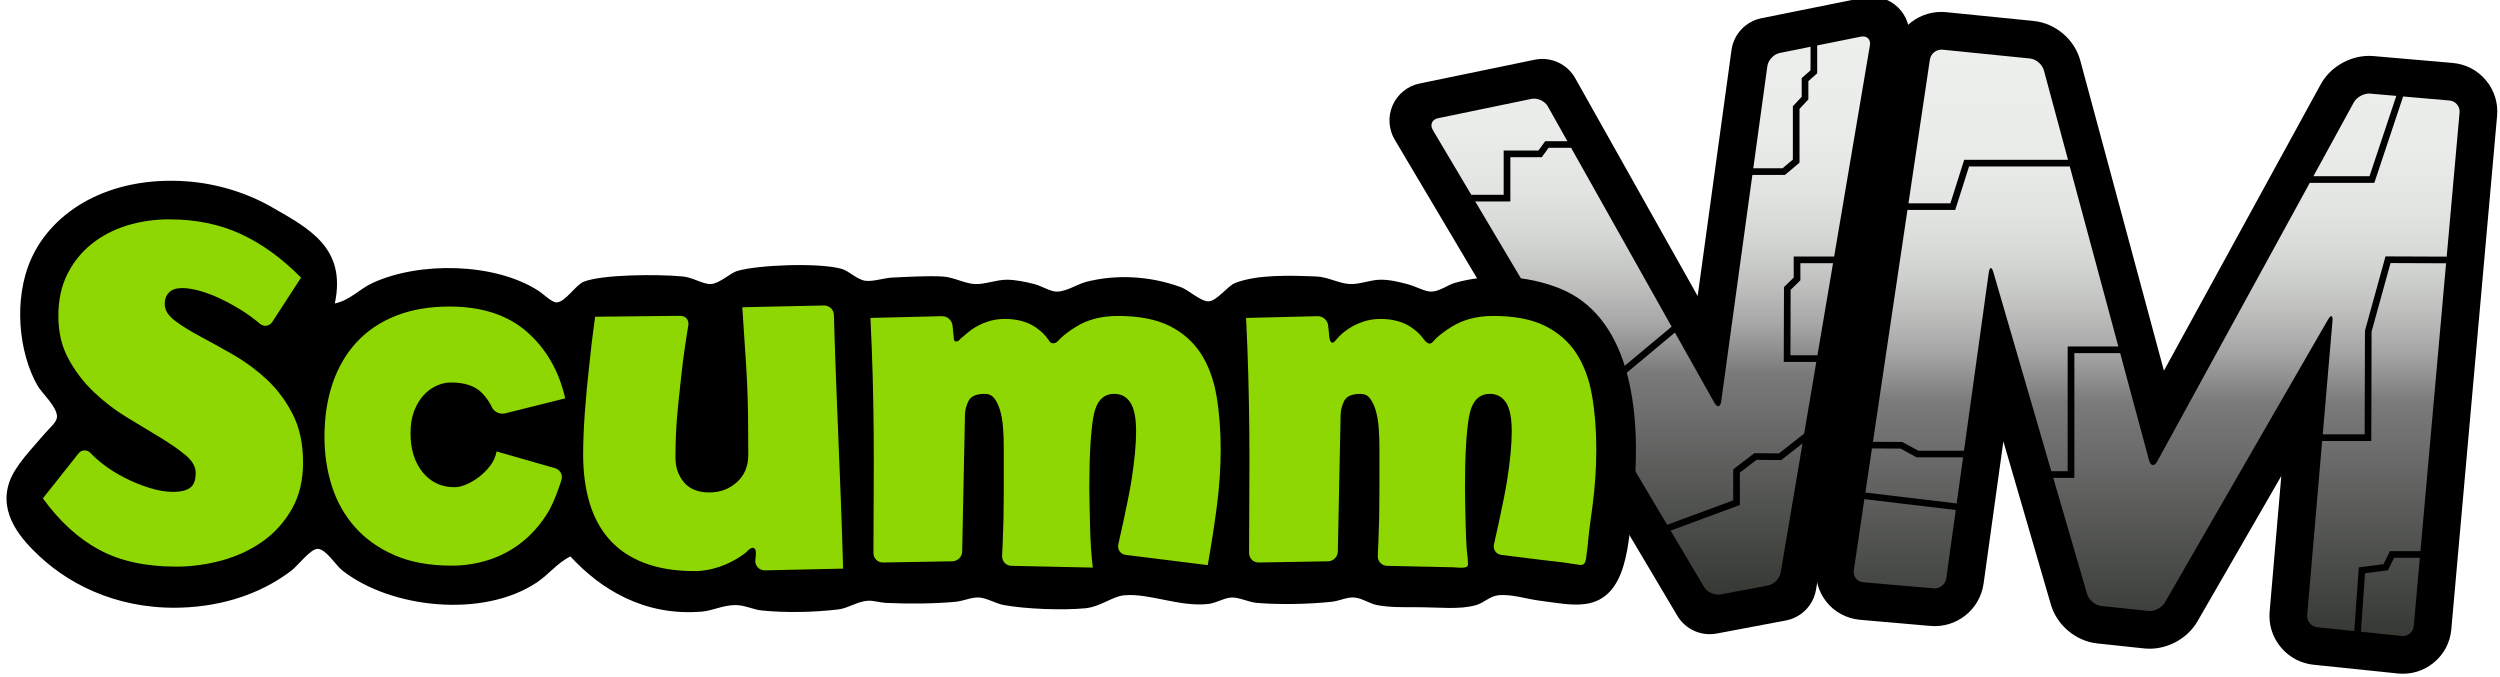
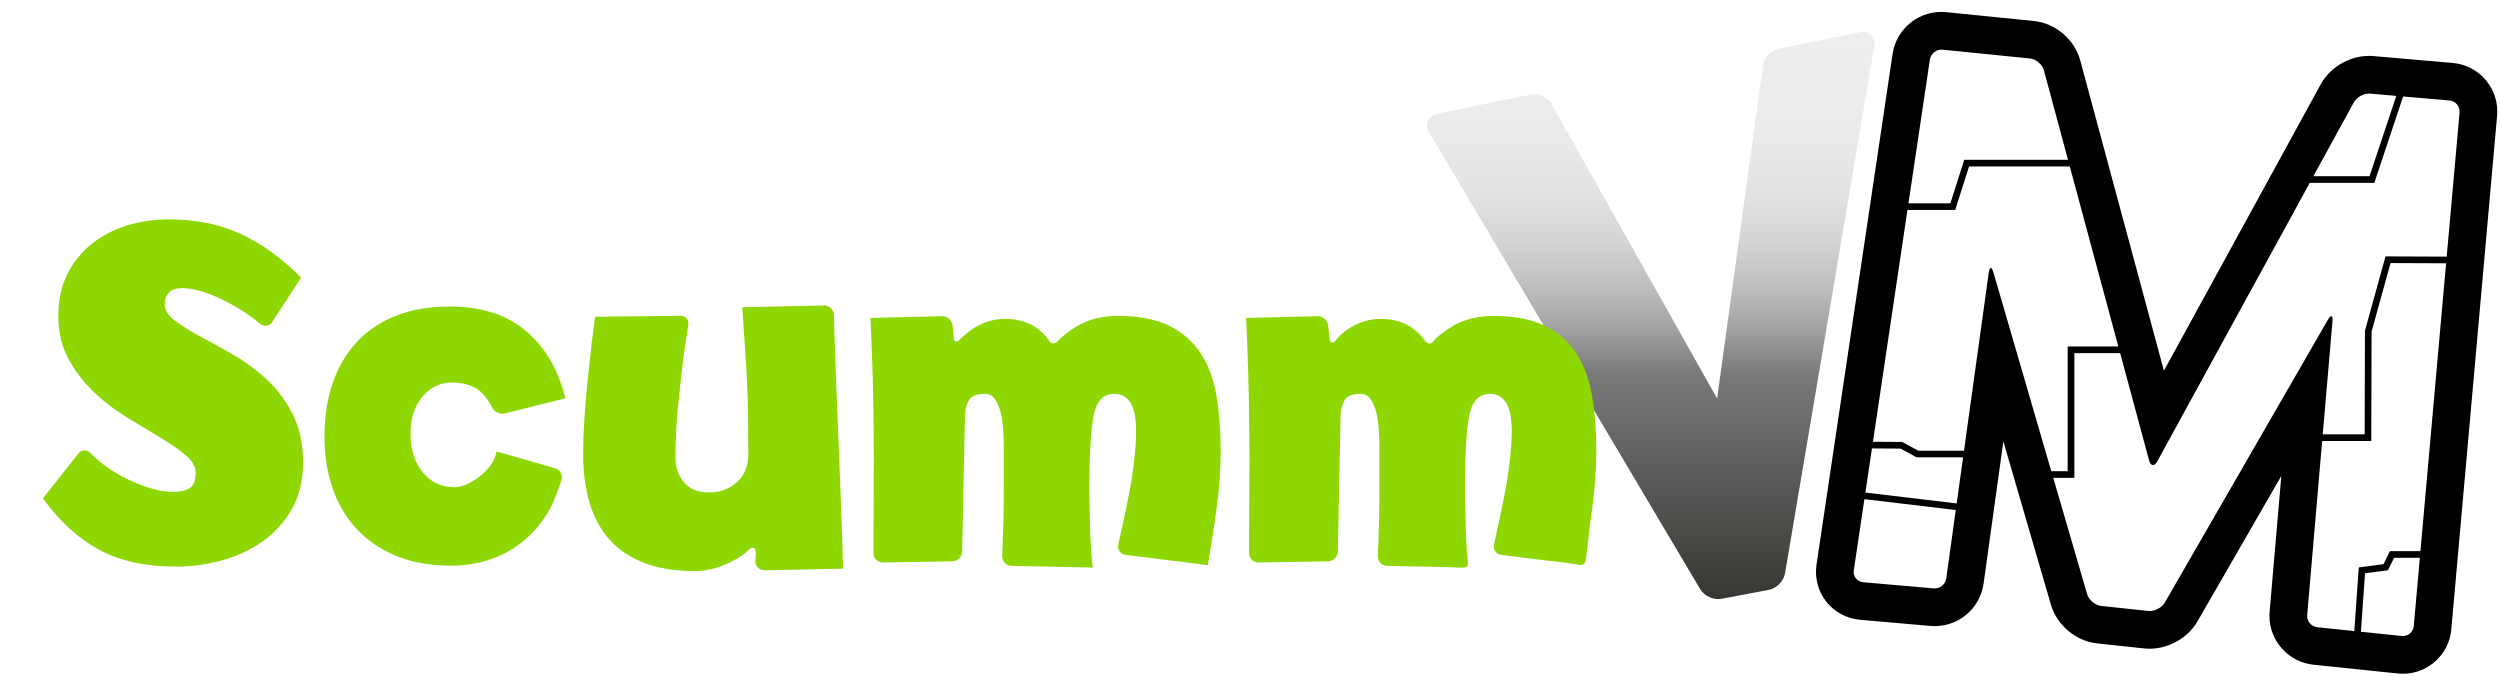
<svg xmlns="http://www.w3.org/2000/svg" xmlns:ns1="http://www.inkscape.org/namespaces/inkscape" xmlns:ns2="http://sodipodi.sourceforge.net/DTD/sodipodi-0.dtd" version="1.1" id="Layer_1" ns1:version="0.92.5 (2060ec1f9f, 2020-04-08)" ns2:version="0.32" ns1:output_extension="org.inkscape.output.svg.inkscape" ns2:docname="logo.svg" x="0px" y="0px" width="569.031" height="154.093" viewBox="-0.003 -0.001 569.031 154.093" enable-background="new -0.003 -0.001 566.931 154.093" xml:space="preserve">
  <defs id="defs3">
    <ns1:perspective id="perspective2709" ns1:vp_z="1160 : 170 : 1" ns2:type="inkscape:persp3d" ns1:vp_x="0 : 170 : 1" ns1:vp_y="0 : 1000 : 0" ns1:persp3d-origin="580 : 113.33333 : 1">
		</ns1:perspective>
  </defs>
  <ns2:namedview guidetolerance="10.0" ns1:zoom="1.3483795" showgrid="false" ns1:cx="415.38997" gridtolerance="10.0" ns1:cy="75.885406" bordercolor="#666666" pagecolor="#ffffff" borderopacity="1.0" objecttolerance="10.0" id="namedview2703" ns1:pageopacity="0.0" ns1:window-height="1139" ns1:pageshadow="2" ns1:window-y="0" ns1:current-layer="Layer_1" ns1:window-x="0" ns1:window-width="1920" ns1:window-maximized="1">
	</ns2:namedview>
  <g id="g61" transform="translate(1.483,-0.742)">
    <ns2:namedview guidetolerance="10.0" ns1:zoom="0.69913793" ns1:cx="580" gridtolerance="10.0" ns1:cy="178.71889" bordercolor="#666666" pagecolor="#ffffff" borderopacity="1.0" objecttolerance="10.0" id="base" ns1:pageopacity="0.0" ns1:window-height="725" ns1:pageshadow="2" ns1:window-y="25" ns1:current-layer="layer9" ns1:window-x="0" ns1:window-width="1280">
		</ns2:namedview>
    <g id="layer7" ns1:label="Contents M" ns1:groupmode="layer" ns2:insensitive="true">
      <linearGradient id="path27_1_" gradientUnits="userSpaceOnUse" x1="439.683" y1="979.901" x2="439.683" y2="1115.395" gradientTransform="translate(49.71,-968.872)">
        <stop offset="0" style="stop-color:#ECEFEB" id="stop7" />
        <stop offset="0.175" style="stop-color:#EAECE9" id="stop9" />
        <stop offset="0.28" style="stop-color:#E1E4E0" id="stop11" />
        <stop offset="0.366" style="stop-color:#D3D6D3" id="stop13" />
        <stop offset="0.443" style="stop-color:#C0C1BF" id="stop15" />
        <stop offset="0.513" style="stop-color:#A6A7A6" id="stop17" />
        <stop offset="0.577" style="stop-color:#878787" id="stop19" />
        <stop offset="0.6" style="stop-color:#7A7A7A" id="stop21" />
        <stop offset="1" style="stop-color:#343732" id="stop23" />
      </linearGradient>
-       <path id="path27" d="m 436.783,14.144 -17.318,116.254 c -0.141,0.942 0.103,1.867 0.683,2.603 0.58,0.736 1.423,1.187 2.37,1.271 l 16.047,1.399 c 1.91,0.168 3.686,-1.244 3.947,-3.146 0,0 8.807,-63.336 9.371,-67.417 1.156,3.975 20.719,71.149 20.719,71.149 0.504,1.722 2.293,3.222 4.078,3.41 l 10.701,1.14 c 1.773,0.188 3.861,-0.875 4.752,-2.418 0,0 34.193,-59.302 36.105,-62.614 -0.326,3.786 -5.582,64.872 -5.582,64.872 -0.01,0.104 -0.016,0.205 -0.016,0.31 0,1.805 1.385,3.369 3.209,3.56 l 19.23,1.987 c 0.938,0.099 1.854,-0.18 2.586,-0.778 0.729,-0.601 1.174,-1.447 1.258,-2.388 L 559.347,26.447 c 0.082,-0.938 -0.205,-1.854 -0.813,-2.578 -0.607,-0.724 -1.457,-1.168 -2.396,-1.25 l -18.051,-1.57 c -1.777,-0.155 -3.842,0.951 -4.699,2.516 l -44.734,81.701 c -0.004,0.006 -0.006,0.006 -0.008,0.01 -0.002,-0.004 -0.002,-0.004 -0.004,-0.01 L 464.703,16.483 c -0.469,-1.743 -2.244,-3.25 -4.041,-3.431 l -19.895,-2.003 c -1.918,-0.195 -3.701,1.194 -3.984,3.095 z" ns1:connector-curvature="0" style="fill:url(#path27_1_)" />
    </g>
    <g id="layer4" ns1:label="Silhouette M" ns1:groupmode="layer" ns2:insensitive="true">
      <path id="path29" d="m 564.333,19 c -1.908,-2.275 -4.586,-3.671 -7.543,-3.929 l -18.049,-1.569 c -4.77,-0.415 -9.699,2.227 -11.996,6.423 0,0 -24.188,44.166 -35.697,65.188 C 484.849,62.125 472.009,14.509 472.009,14.509 470.716,9.712 466.364,6.013 461.415,5.516 L 441.519,3.513 c -5.975,-0.601 -11.344,3.579 -12.229,9.516 l -17.317,116.256 c -0.442,2.984 0.364,6.049 2.228,8.406 1.858,2.354 4.647,3.855 7.658,4.121 l 16.043,1.4 c 5.963,0.521 11.277,-3.717 12.104,-9.646 0,0 2.26,-16.262 4.5,-32.362 5.41,18.58 10.822,37.168 10.822,37.168 1.363,4.68 5.699,8.31 10.545,8.821 l 10.703,1.142 c 4.746,0.504 9.725,-2.028 12.107,-6.164 0,0 9.551,-16.562 19.084,-33.092 -1.322,15.371 -2.66,30.918 -2.66,30.918 -0.027,0.317 -0.041,0.637 -0.041,0.949 0,5.629 4.309,10.506 10.002,11.094 l 19.229,1.992 c 2.971,0.307 5.875,-0.57 8.18,-2.472 2.307,-1.897 3.721,-4.582 3.984,-7.56 L 566.883,27.111 c 0.267,-2.952 -0.639,-5.834 -2.55,-8.111 z m -30.062,5.044 c 0.666,-1.218 2.344,-2.116 3.729,-1.996 l 5.943,0.517 -6.096,18.277 h -12.773 z m -93.607,-11.995 19.895,2.003 c 1.383,0.139 2.811,1.349 3.168,2.69 l 5.494,20.373 h -23.074 -0.553 l -0.168,0.527 -2.979,9.373 h -9.541 l 4.877,-32.722 c 0.203,-1.373 1.5,-2.382 2.881,-2.244 z m -9.561,90.799 3.496,1.902 0.17,0.092 h 0.191 10.377 l -1.459,10.486 -20.783,-2.473 1.498,-10.049 z m 7.547,31.819 -16.047,-1.401 c -1.383,-0.121 -2.348,-1.343 -2.143,-2.716 l 2.412,-16.196 20.797,2.476 -2.162,15.56 c -0.187,1.37 -1.474,2.396 -2.857,2.277 z m 13.586,-71.948 c -0.391,-1.333 -0.861,-1.297 -1.055,0.076 l -5.635,40.534 h -10.395 l -3.494,-1.899 -0.166,-0.093 -0.191,-0.002 -6.479,-0.041 7.855,-52.764 h 10.318 0.553 l 0.168,-0.528 2.98,-9.372 h 22.928 l 11.049,40.976 h -10.77 -0.764 v 0.756 27.635 h -3.723 z m 92.945,82.778 -9.295,-0.961 0.938,-13.306 4.813,-0.633 0.4,-0.054 0.18,-0.36 1.225,-2.479 h 5.861 l -1.385,15.541 c -0.126,1.38 -1.356,2.392 -2.737,2.252 z m 4.256,-19.309 h -6.473 -0.469 l -0.209,0.42 -1.252,2.541 -5.023,0.662 -0.609,0.08 -0.047,0.617 -0.975,13.869 -8.428,-0.871 c -1.379,-0.145 -2.412,-1.393 -2.293,-2.775 l 3.408,-39.619 h 10.426 0.756 l 0.002,-0.756 0.064,-24.132 4.314,-15.606 12.646,0.051 z m 5.977,-67.033 -13.355,-0.054 -0.574,-0.002 -0.152,0.557 -4.5,16.264 -0.027,0.098 V 76.12 L 536.74,99.6 h -9.541 l 2.217,-25.75 c 0.117,-1.383 -0.355,-1.531 -1.045,-0.329 l -37.113,64.363 c -0.691,1.203 -2.391,2.064 -3.77,1.918 l -10.701,-1.139 c -1.381,-0.146 -2.828,-1.356 -3.215,-2.688 l -7.709,-26.466 h 4.041 0.758 v -0.758 -27.633 h 10.426 l 6.58,24.403 c 0.361,1.338 1.203,1.439 1.869,0.224 l 34.709,-63.387 h 14.148 0.545 l 0.176,-0.518 6.379,-19.139 10.557,0.918 c 1.383,0.12 2.412,1.35 2.289,2.733 z" ns1:connector-curvature="0" />
    </g>
    <g id="layer6" ns1:label="Contents V" ns1:groupmode="layer" ns2:insensitive="true">
      <linearGradient id="path50_1_" gradientUnits="userSpaceOnUse" x1="324.536" y1="976.892" x2="324.536" y2="1105.977" gradientTransform="translate(49.71,-968.872)">
        <stop offset="0" style="stop-color:#ECEFEB" id="stop30" />
        <stop offset="0.175" style="stop-color:#EAECE9" id="stop32" />
        <stop offset="0.28" style="stop-color:#E1E4E0" id="stop34" />
        <stop offset="0.366" style="stop-color:#D3D6D3" id="stop36" />
        <stop offset="0.443" style="stop-color:#C0C1BF" id="stop38" />
        <stop offset="0.513" style="stop-color:#A6A7A6" id="stop40" />
        <stop offset="0.577" style="stop-color:#878787" id="stop42" />
        <stop offset="0.6" style="stop-color:#7A7A7A" id="stop44" />
        <stop offset="1" style="stop-color:#343732" id="stop46" />
      </linearGradient>
      <path id="path50" d="m 421.875,8.088 v 0 l -18.472,3.722 c -1.782,0.359 -3.37,2.05 -3.618,3.85 0,0 -10.306,74.859 -10.435,75.795 -0.463,-0.822 -37.666,-67.015 -37.666,-67.015 -0.896,-1.594 -3,-2.553 -4.791,-2.183 l -21.271,4.396 c -0.975,0.2 -1.732,0.776 -2.088,1.579 -0.354,0.802 -0.27,1.752 0.238,2.605 l 61.738,104.019 c 0.928,1.561 3.045,2.518 4.822,2.182 L 401.108,135 c 1.776,-0.336 3.404,-1.996 3.707,-3.781 L 425.123,11.234 C 425.291,10.25 425.027,9.337 424.4,8.73 423.775,8.125 422.853,7.893 421.875,8.088 Z" ns1:connector-curvature="0" style="fill:url(#path50_1_)" />
    </g>
    <g id="layer5" ns1:label="Silhouette V" ns1:groupmode="layer" ns2:insensitive="true">
-       <path id="path52" d="m 430.519,2.419 c -2.027,-1.968 -4.895,-2.809 -7.668,-2.251 l -23.417,4.719 c -3.576,0.72 -6.31,3.625 -6.808,7.241 0,0 -4.403,31.996 -7.705,55.993 C 373.005,46.92 357.05,18.532 357.05,18.532 c -1.829,-3.256 -5.559,-4.954 -9.217,-4.198 l -26.215,5.418 c -2.72,0.561 -4.994,2.4 -6.115,4.938 -1.119,2.537 -0.942,5.459 0.472,7.844 l 64.317,108.356 c 1.84,3.104 5.426,4.721 8.972,4.051 l 15.729,-2.971 c 3.526,-0.666 6.269,-3.46 6.866,-7 L 433.007,10.01 c 0.471,-2.784 -0.459,-5.625 -2.488,-7.591 z m -29.734,13.379 c 0.188,-1.375 1.457,-2.724 2.815,-2.999 l 7.015,-1.413 v 5.358 l -1.759,1.556 -0.256,0.226 v 0.341 3.905 l -1.806,1.93 -0.205,0.219 v 0.299 11.849 l -2.353,1.972 h -6.653 z M 341.53,46.599 h 0.759 V 45.84 36.522 h 6.762 0.386 l 0.228,-0.311 1.335,-1.827 h 5.119 L 378.996,75.09 360.416,90.59 334.3,46.6 Z m -15.702,-18.954 21.271,-4.396 c 1.355,-0.281 3.025,0.48 3.707,1.689 l 4.459,7.934 h -4.648 -0.387 l -0.229,0.31 -1.338,1.828 h -7.135 -0.76 v 0.757 9.32 H 333.4 l -8.762,-14.76 c -0.704,-1.196 -0.172,-2.403 1.19,-2.682 z m 77.993,103.408 c -0.229,1.369 -1.536,2.701 -2.899,2.957 l -10.771,2.035 c -1.362,0.258 -3.062,-0.508 -3.771,-1.701 l -7.616,-12.834 15.272,-5.639 0.494,-0.182 v -0.527 -6.848 l 3.793,-2.902 5.36,0.043 0.267,0.002 0.209,-0.164 4.637,-3.643 z m 2.262,-64.336 1.992,-1.949 0.228,-0.223 v -0.318 -3.582 h 7.434 l -3.547,20.953 h -6.147 z m 18.043,-55.649 -8.135,48.063 h -8.445 -0.76 v 0.758 4.021 l -1.99,1.947 -0.226,0.223 -0.002,0.317 -0.049,15.958 -0.002,0.76 h 0.76 6.652 l -2.763,16.316 -5.737,4.506 -5.357,-0.043 -0.26,-0.002 -0.205,0.157 -4.297,3.291 -0.297,0.226 v 0.375 6.692 l -15.039,5.553 -16.783,-28.273 18.554,-15.48 8.959,15.937 c 0.68,1.209 1.392,1.074 1.58,-0.301 l 7.09,-51.511 h 7.14 0.274 L 405,40.38 l 2.834,-2.376 0.271,-0.226 V 37.424 25.521 l 1.809,-1.931 0.205,-0.218 v -0.299 -3.864 l 1.756,-1.557 0.254,-0.225 v -0.341 -6.003 l 9.945,-2.003 c 1.359,-0.275 2.285,0.621 2.052,1.988 z" ns1:connector-curvature="0" />
-     </g>
-     <path id="path2689" d="m 353.483,66.369 c 15.177,6.063 19.17,25.939 16.729,48.469 -1.06,9.77 -1.271,22.031 -10.825,23.375 -3.25,0.457 -6.921,-0.324 -10.335,-0.738 -3.063,-0.373 -6.569,-1.598 -9.596,-1.229 -1.84,0.225 -3.238,1.721 -4.922,2.213 -3.736,1.098 -8.386,0.492 -13.531,0.492 -3.146,0 -6.34,0.051 -9.103,-0.492 -1.666,-0.328 -3.373,-1.59 -5.168,-1.721 -1.642,-0.123 -3.303,0.783 -5.166,0.982 -5.01,0.533 -11.729,0.695 -16.979,0.246 -1.88,-0.166 -3.958,-1.256 -5.657,-1.229 -1.678,0.025 -3.559,1.271 -5.414,1.477 -6.576,0.729 -13.49,-2.537 -19.189,-1.967 -2.656,0.266 -5.342,2.623 -8.857,2.951 -5.074,0.479 -13.408,0.182 -18.453,-0.736 -1.891,-0.344 -3.834,-1.6 -5.658,-1.723 -1.654,-0.113 -3.541,0.811 -5.412,0.984 -4.783,0.445 -10.76,0.486 -15.748,0.246 -1.436,-0.072 -2.875,-0.574 -4.184,-0.492 -2.266,0.145 -4.504,1.713 -6.643,1.969 -5.709,0.688 -12.07,0.789 -17.467,0.246 -1.918,-0.195 -3.865,-1.209 -5.906,-1.229 -2.764,-0.032 -5.326,1.277 -7.627,1.478 -13.297,1.158 -23.307,-5.229 -30.018,-12.549 -2.968,1.426 -4.869,4.063 -7.627,5.905 -12.333,8.259 -33.379,5.879 -44.287,-2.707 -1.548,-1.219 -3.757,-4.95 -5.658,-4.92 -1.621,0.027 -4.445,3.8 -5.906,4.92 -5.808,4.451 -13.629,7.709 -23.373,8.365 C 26.843,139.938 15.13,134.459 7.55,127.392 3.665,123.765 -1.938,117.808 0.661,110.416 1.999,106.61 5.915,102.722 8.78,99.345 9.835,98.099 11.419,96.883 11.485,95.654 11.608,93.441 7.989,90.144 7.057,88.519 2.829,81.142 1.475,68.969 5.581,59.731 10.477,48.721 23.409,40.755 41.01,42.016 c 6.71,0.482 13.599,2.547 19.437,5.905 8.34,4.793 16.992,9.227 14.271,21.897 3.516,-0.753 5.535,-3.256 8.611,-4.674 10.691,-4.936 27.801,-4.587 37.643,1.723 1.234,0.793 3.127,2.69 4.184,2.705 1.957,0.025 4.361,-3.92 6.15,-4.675 4.008,-1.69 16.895,-1.782 22.637,-1.229 2.285,0.222 4.627,1.82 6.395,1.723 1.928,-0.107 4.414,-2.495 5.906,-2.953 4.586,-1.404 18.709,-1.978 23.865,-0.492 1.695,0.487 3.506,2.48 5.414,2.707 1.813,0.215 4.176,-0.65 6.15,-0.738 3.664,-0.168 7.781,-0.418 11.318,-0.246 2.551,0.125 4.965,1.58 7.379,1.722 2.244,0.135 4.926,-1.004 7.381,-0.983 1.967,0.016 4.229,0.486 6.15,0.983 1.83,0.474 3.66,1.733 5.168,1.724 2.246,-0.017 4.652,-1.703 6.643,-2.215 6.889,-1.768 14.553,-1.378 21.652,1.23 1.588,0.584 4.469,3.209 6.148,3.199 1.994,-0.012 4.344,-3.476 6.152,-4.184 5.037,-1.963 12.468,-1.707 18.451,-1.477 2.697,0.104 5.115,1.594 7.629,1.722 2.229,0.114 4.617,-0.948 6.887,-0.983 2.152,-0.035 4.227,0.486 6.152,0.983 1.939,0.502 3.986,1.702 5.414,1.724 1.906,0.024 3.781,-1.498 5.412,-1.97 7.439,-2.144 16.275,-1.81 23.874,1.225 z" ns1:connector-curvature="0" />
+       </g>
    <g id="g2691" enable-background="new    ">
      <g id="g2693">
        <g id="g57">
          <g id="g55">
            <path id="SVGID_1_" d="m 65.161,95.064 c 1.551,3.064 2.33,6.711 2.33,10.945 0,4.084 -0.854,7.619 -2.558,10.605 -1.705,2.985 -3.921,5.44 -6.649,7.37 -2.727,1.929 -5.816,3.363 -9.263,4.312 -3.449,0.943 -6.916,1.416 -10.399,1.416 -6.973,0 -12.826,-1.287 -17.562,-3.854 -4.736,-2.567 -8.998,-6.463 -12.786,-11.681 l 8.075,-10.193 c 0.747,-0.942 2.017,-0.979 2.817,-0.086 0,0 0.929,1.037 2.52,2.283 1.591,1.25 3.313,2.344 5.171,3.289 1.854,0.947 3.75,1.721 5.683,2.326 1.933,0.605 3.731,0.908 5.398,0.908 1.666,0 2.938,-0.304 3.807,-0.908 0.871,-0.604 1.309,-1.738 1.309,-3.402 0,-1.436 -0.779,-2.797 -2.33,-4.084 -1.555,-1.283 -3.487,-2.625 -5.797,-4.024 -2.313,-1.397 -4.813,-2.91 -7.502,-4.537 -2.689,-1.625 -5.189,-3.533 -7.5,-5.728 -2.313,-2.19 -4.245,-4.707 -5.797,-7.541 -1.553,-2.836 -2.33,-6.105 -2.33,-9.811 0,-3.629 0.682,-6.805 2.045,-9.526 1.363,-2.723 3.201,-5.008 5.513,-6.862 2.31,-1.851 4.981,-3.25 8.013,-4.197 3.029,-0.944 6.25,-1.417 9.66,-1.417 6.061,0 11.498,1.116 16.311,3.345 4.812,2.231 9.377,5.539 13.697,9.922 l -6.539,10.073 c -0.654,1.009 -1.936,1.191 -2.846,0.402 0,0 -1.643,-1.42 -3.46,-2.595 -1.817,-1.17 -3.599,-2.171 -5.341,-3.004 -1.744,-0.832 -3.374,-1.455 -4.889,-1.872 -1.517,-0.415 -2.84,-0.624 -3.978,-0.624 -1.364,0 -2.368,0.341 -3.012,1.021 -0.646,0.681 -0.966,1.55 -0.966,2.608 0,1.36 0.775,2.628 2.33,3.8 1.551,1.172 3.504,2.381 5.853,3.629 2.349,1.249 4.868,2.646 7.56,4.195 2.688,1.552 5.209,3.423 7.559,5.613 2.346,2.197 4.297,4.824 5.853,7.884 z m 29.793,-4.388 c 0.866,-0.941 1.848,-1.656 2.944,-2.146 1.093,-0.487 2.168,-0.733 3.228,-0.733 3.17,0 5.528,0.791 7.076,2.373 1.547,1.582 2.248,3.197 2.248,3.197 0.477,1.1 1.818,1.762 2.981,1.473 l 13.737,-3.428 c -1.435,-6.25 -4.342,-11.3 -8.719,-15.139 -4.379,-3.842 -10.267,-5.762 -17.664,-5.762 -4.529,0 -8.568,0.695 -12.117,2.09 -3.549,1.395 -6.529,3.389 -8.944,5.989 -2.417,2.599 -4.247,5.726 -5.492,9.377 -1.246,3.656 -1.869,7.74 -1.869,12.259 0,3.918 0.566,7.646 1.698,11.188 1.132,3.542 2.887,6.646 5.266,9.32 2.377,2.676 5.377,4.803 9.002,6.385 3.623,1.58 7.963,2.371 13.021,2.371 2.868,0 5.661,-0.438 8.379,-1.299 2.718,-0.867 5.209,-2.186 7.474,-3.955 2.266,-1.77 4.246,-4.01 5.944,-6.725 1.698,-2.711 3.16,-7.518 3.16,-7.518 0.349,-1.146 -0.31,-2.354 -1.461,-2.687 l -13.304,-3.807 c -0.228,1.207 -0.719,2.297 -1.473,3.277 -0.756,0.979 -1.604,1.826 -2.548,2.541 -0.944,0.719 -1.907,1.284 -2.888,1.698 -0.981,0.414 -1.887,0.619 -2.717,0.619 -2.944,0 -5.342,-1.129 -7.19,-3.389 -1.851,-2.261 -2.774,-5.233 -2.774,-8.929 0,-1.954 0.283,-3.649 0.85,-5.084 0.566,-1.425 1.282,-2.612 2.152,-3.556 z m 94.375,9.574 c -0.189,-4.686 -0.379,-9.461 -0.568,-14.334 -0.189,-4.873 -0.445,-13.508 -0.445,-13.508 -0.035,-1.201 -1.049,-2.164 -2.25,-2.137 l -18.598,0.404 c 0.229,3.627 0.436,6.763 0.625,9.407 0.189,2.645 0.342,5.176 0.455,7.592 0.113,2.416 0.189,4.91 0.229,7.477 0.035,2.57 0.057,5.593 0.057,9.066 0,2.645 -0.871,4.74 -2.611,6.289 -1.742,1.549 -3.822,2.322 -6.248,2.322 -2.572,0 -4.504,-0.775 -5.791,-2.322 -1.289,-1.549 -1.93,-3.418 -1.93,-5.609 0,-3.92 0.18,-7.598 0.566,-11.442 0.379,-3.774 0.756,-7.25 1.137,-10.427 0.455,-3.625 1.229,-8.268 1.229,-8.268 0.197,-1.186 -0.623,-2.146 -1.826,-2.133 l -19.391,0.203 c -0.531,3.779 -0.984,7.555 -1.363,11.333 -0.379,3.248 -0.699,6.685 -0.965,10.312 -0.266,3.625 -0.396,6.873 -0.396,9.743 0,4.078 0.492,7.755 1.477,11.025 0.982,3.271 2.5,6.051 4.543,8.34 2.043,2.289 4.674,4.051 7.893,5.291 3.217,1.235 7.059,1.856 11.525,1.856 1.287,0 2.611,-0.17 3.975,-0.51 1.361,-0.341 2.668,-0.813 3.918,-1.419 1.248,-0.604 2.4,-1.301 3.463,-2.094 0.477,-0.356 1.313,-1.485 1.998,-1.248 0.889,0.312 0.387,2.306 0.387,2.97 0,1.202 0.982,2.163 2.186,2.137 l 17.801,-0.399 c -0.152,-5.554 -0.322,-10.756 -0.512,-15.61 -0.193,-4.855 -0.383,-9.623 -0.57,-14.307 z m 82.494,-19.064 c -1.736,-2.672 -4.115,-4.762 -7.133,-6.27 -3.02,-1.506 -6.945,-2.26 -11.775,-2.26 -3.625,0 -6.738,0.791 -9.344,2.373 -0.693,0.422 -1.373,0.869 -2.025,1.354 -0.586,0.435 -1.154,0.898 -1.684,1.399 -0.395,0.373 -0.738,0.944 -1.311,1.045 -0.146,0.024 -0.299,0.062 -0.453,0.047 -0.523,-0.049 -0.668,-0.401 -0.938,-0.791 -0.754,-1.094 -1.732,-2.015 -2.818,-2.772 -1.889,-1.316 -4.266,-1.977 -7.133,-1.977 -1.436,0 -2.795,0.226 -4.078,0.678 -1.285,0.451 -2.434,1.035 -3.453,1.751 -0.861,0.604 -1.604,1.334 -2.426,1.984 -0.404,0.317 -0.564,0.756 -1.131,0.721 -0.586,-0.038 -0.502,-0.784 -0.543,-1.184 -0.049,-0.474 -0.1,-0.947 -0.148,-1.421 -0.037,-0.347 -0.074,-0.694 -0.109,-1.04 -0.123,-1.191 -1.205,-2.144 -2.404,-2.115 l -16.279,0.399 c 0.227,4.595 0.396,9 0.51,13.22 0.114,4.219 0.188,8.491 0.227,12.821 0.037,4.332 0.037,8.908 0,13.729 -0.039,4.82 -0.053,13.75 -0.053,13.75 -0.002,1.199 0.977,2.164 2.176,2.146 l 15.797,-0.27 c 1.197,-0.021 2.199,-1.02 2.223,-2.215 l 0.637,-31.037 c 0,-1.055 0.264,-2.127 0.791,-3.221 0.527,-1.093 1.771,-1.64 3.736,-1.64 0.906,0 1.623,0.338 2.152,1.019 0.525,0.678 0.961,1.582 1.303,2.711 0.34,1.129 0.564,2.428 0.678,3.897 0.113,1.467 0.17,2.994 0.17,4.576 0,3.916 0,7.117 0,9.604 0,2.483 -0.02,4.649 -0.057,6.493 -0.039,1.851 -0.096,3.58 -0.17,5.199 -0.076,1.62 -0.143,3.416 -0.143,3.416 -0.045,1.196 0.896,2.198 2.096,2.228 l 18.543,0.401 c -0.152,-1.129 -0.283,-2.522 -0.395,-4.181 -0.113,-1.655 -0.191,-3.351 -0.229,-5.084 -0.037,-1.731 -0.074,-3.389 -0.113,-4.971 -0.039,-1.582 -0.057,-2.861 -0.057,-3.843 0,-7.229 0.303,-12.612 0.908,-16.155 0.604,-3.539 2.188,-5.311 4.756,-5.311 1.584,0 2.811,0.66 3.68,1.979 0.865,1.318 1.303,3.521 1.303,6.609 0,2.938 -0.359,6.686 -1.076,11.242 -0.719,4.558 -2.971,14.427 -2.971,14.427 -0.266,1.168 0.49,2.244 1.68,2.396 l 18.672,2.33 c 0.83,-4.67 1.529,-9.188 2.096,-13.56 0.566,-4.366 0.85,-8.625 0.85,-12.769 0,-4.442 -0.322,-8.528 -0.963,-12.258 -0.646,-3.724 -1.836,-6.926 -3.572,-9.599 z m 89.059,9.604 c -0.644,-3.729 -1.83,-6.931 -3.563,-9.604 -1.737,-2.672 -4.116,-4.762 -7.137,-6.27 -3.021,-1.506 -6.942,-2.26 -11.774,-2.26 -3.623,0 -6.736,0.791 -9.343,2.373 -0.666,0.405 -1.315,0.834 -1.946,1.295 -0.593,0.434 -1.162,0.896 -1.697,1.396 -0.442,0.414 -1.014,1.406 -1.715,1.203 -0.5,-0.146 -0.938,-0.701 -1.229,-1.105 -0.718,-0.984 -1.644,-1.813 -2.64,-2.506 -1.889,-1.315 -4.267,-1.978 -7.133,-1.978 -1.438,0 -2.795,0.227 -4.078,0.679 -1.282,0.452 -2.435,1.036 -3.451,1.751 -1.02,0.716 -1.852,1.469 -2.491,2.259 -0.104,0.127 -0.205,0.252 -0.317,0.369 -0.162,0.168 -0.416,0.396 -0.671,0.334 -0.288,-0.067 -0.459,-0.498 -0.522,-0.752 -0.116,-0.445 -0.127,-0.917 -0.172,-1.374 -0.062,-0.592 -0.121,-1.186 -0.185,-1.777 -0.125,-1.193 -1.207,-2.145 -2.403,-2.115 l -16.277,0.399 c 0.225,4.595 0.396,9.001 0.508,13.22 0.115,4.219 0.189,8.492 0.229,12.822 0.037,4.332 0.037,8.908 0,13.729 -0.039,4.82 -0.055,13.75 -0.055,13.75 -0.002,1.199 0.977,2.164 2.178,2.146 l 15.799,-0.269 c 1.197,-0.021 2.197,-1.016 2.223,-2.215 l 0.635,-31.037 c 0,-1.055 0.266,-2.127 0.793,-3.221 0.527,-1.092 1.773,-1.639 3.736,-1.639 0.906,0 1.623,0.338 2.15,1.018 0.525,0.678 0.963,1.582 1.303,2.711 0.34,1.129 0.563,2.428 0.68,3.898 0.113,1.469 0.17,2.994 0.17,4.574 0,3.918 0,7.118 0,9.604 0,2.483 -0.02,4.649 -0.057,6.495 -0.039,1.849 -0.096,3.578 -0.17,5.197 -0.076,1.621 -0.146,3.416 -0.146,3.416 -0.045,1.196 0.896,2.198 2.1,2.228 0.012,0 0.021,0 0.033,0 0.6,0.012 1.197,0.024 1.799,0.039 1.293,0.026 2.586,0.057 3.881,0.084 1.582,0.032 3.164,0.067 4.748,0.104 1.494,0.031 2.988,0.063 4.48,0.098 0.916,0.021 1.99,0.219 2.891,0.012 0.76,-0.176 0.592,-0.777 0.57,-1.385 -0.025,-0.918 -0.193,-1.814 -0.26,-2.729 -0.109,-1.655 -0.188,-3.352 -0.229,-5.084 -0.037,-1.731 -0.074,-3.391 -0.111,-4.971 -0.039,-1.582 -0.059,-2.861 -0.059,-3.843 0,-7.229 0.301,-12.614 0.906,-16.155 0.605,-3.541 2.189,-5.313 4.756,-5.313 1.586,0 2.813,0.662 3.682,1.979 0.865,1.317 1.305,3.521 1.305,6.608 0,2.938 -0.357,6.687 -1.078,11.242 -0.717,4.562 -2.969,14.428 -2.969,14.428 -0.268,1.168 0.486,2.246 1.68,2.396 0.51,0.063 1.018,0.127 1.521,0.19 2.555,0.32 5.104,0.636 7.656,0.955 1.619,0.203 3.242,0.373 4.863,0.563 0.984,0.113 1.957,0.332 2.938,0.443 0.607,0.066 1.377,0.375 1.867,-0.166 0.465,-0.52 0.438,-1.469 0.545,-2.109 0.166,-0.967 0.264,-1.939 0.344,-2.916 0.121,-1.495 0.313,-2.959 0.523,-4.443 0.18,-1.248 0.344,-2.496 0.506,-3.746 0.564,-4.367 0.85,-8.624 0.85,-12.768 -0.006,-4.443 -0.328,-8.529 -0.97,-12.257 z" ns1:connector-curvature="0" style="fill:#8ed703" />
          </g>
        </g>
      </g>
    </g>
  </g>
</svg>